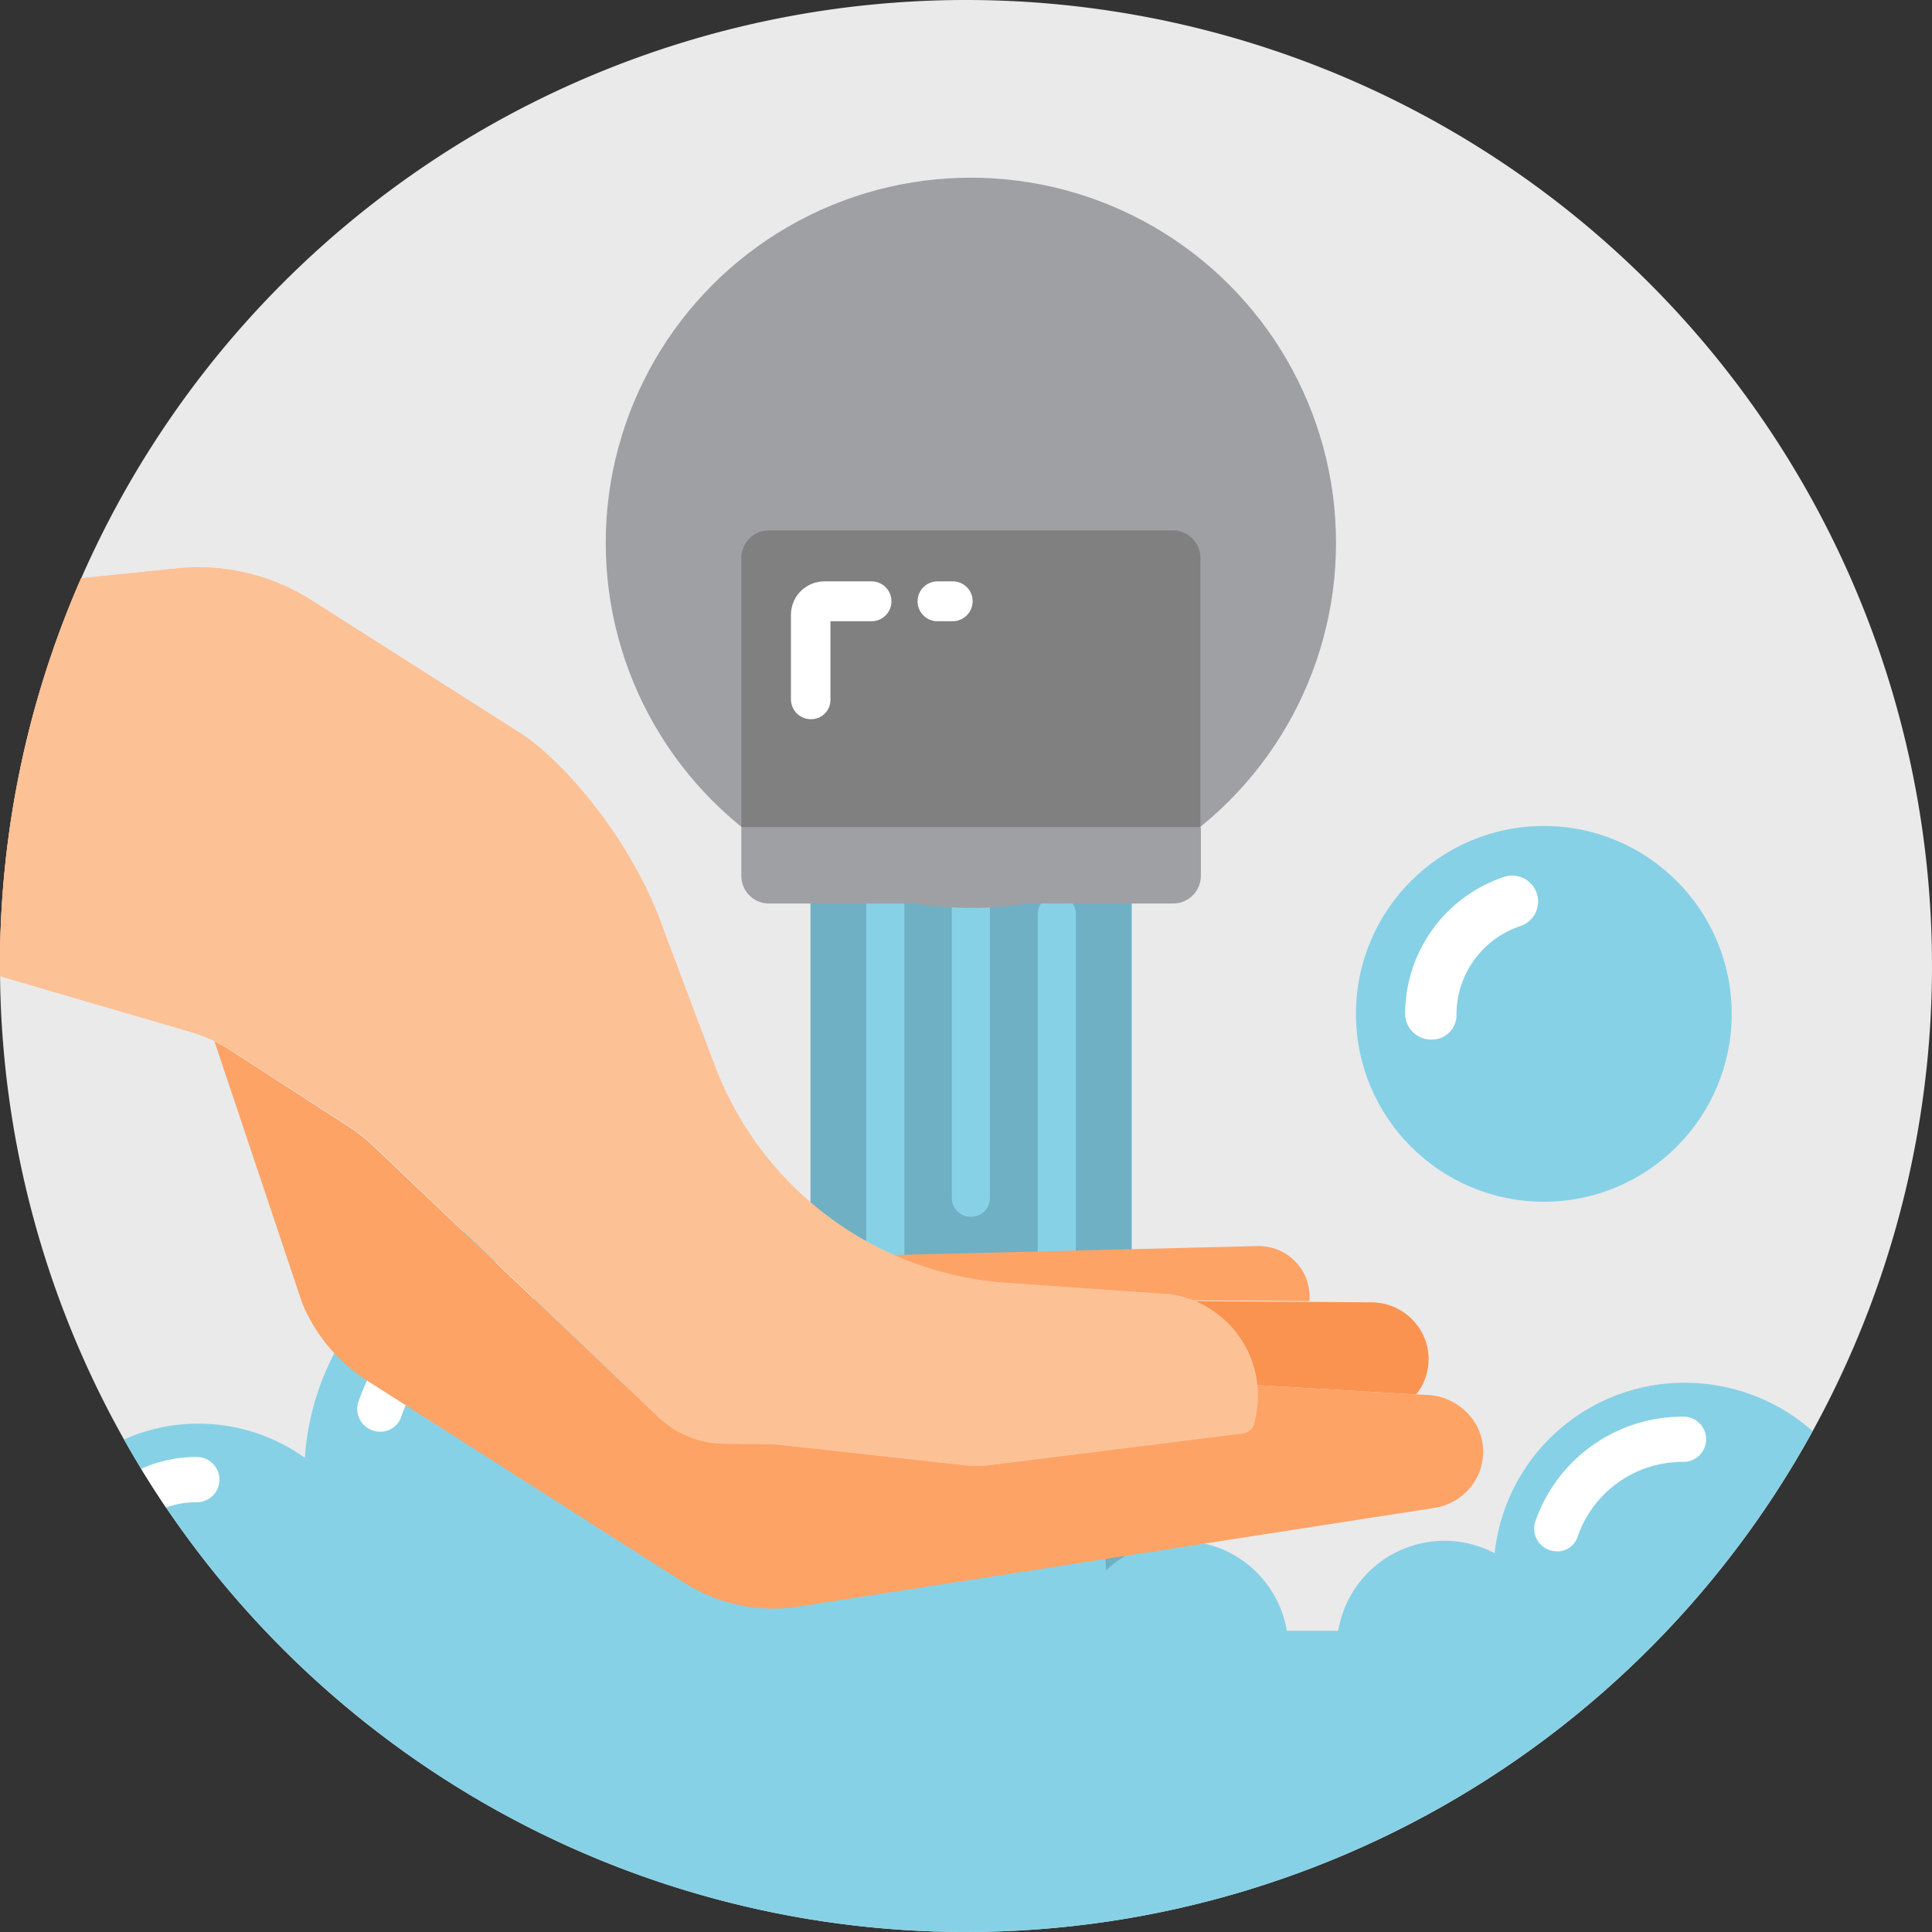
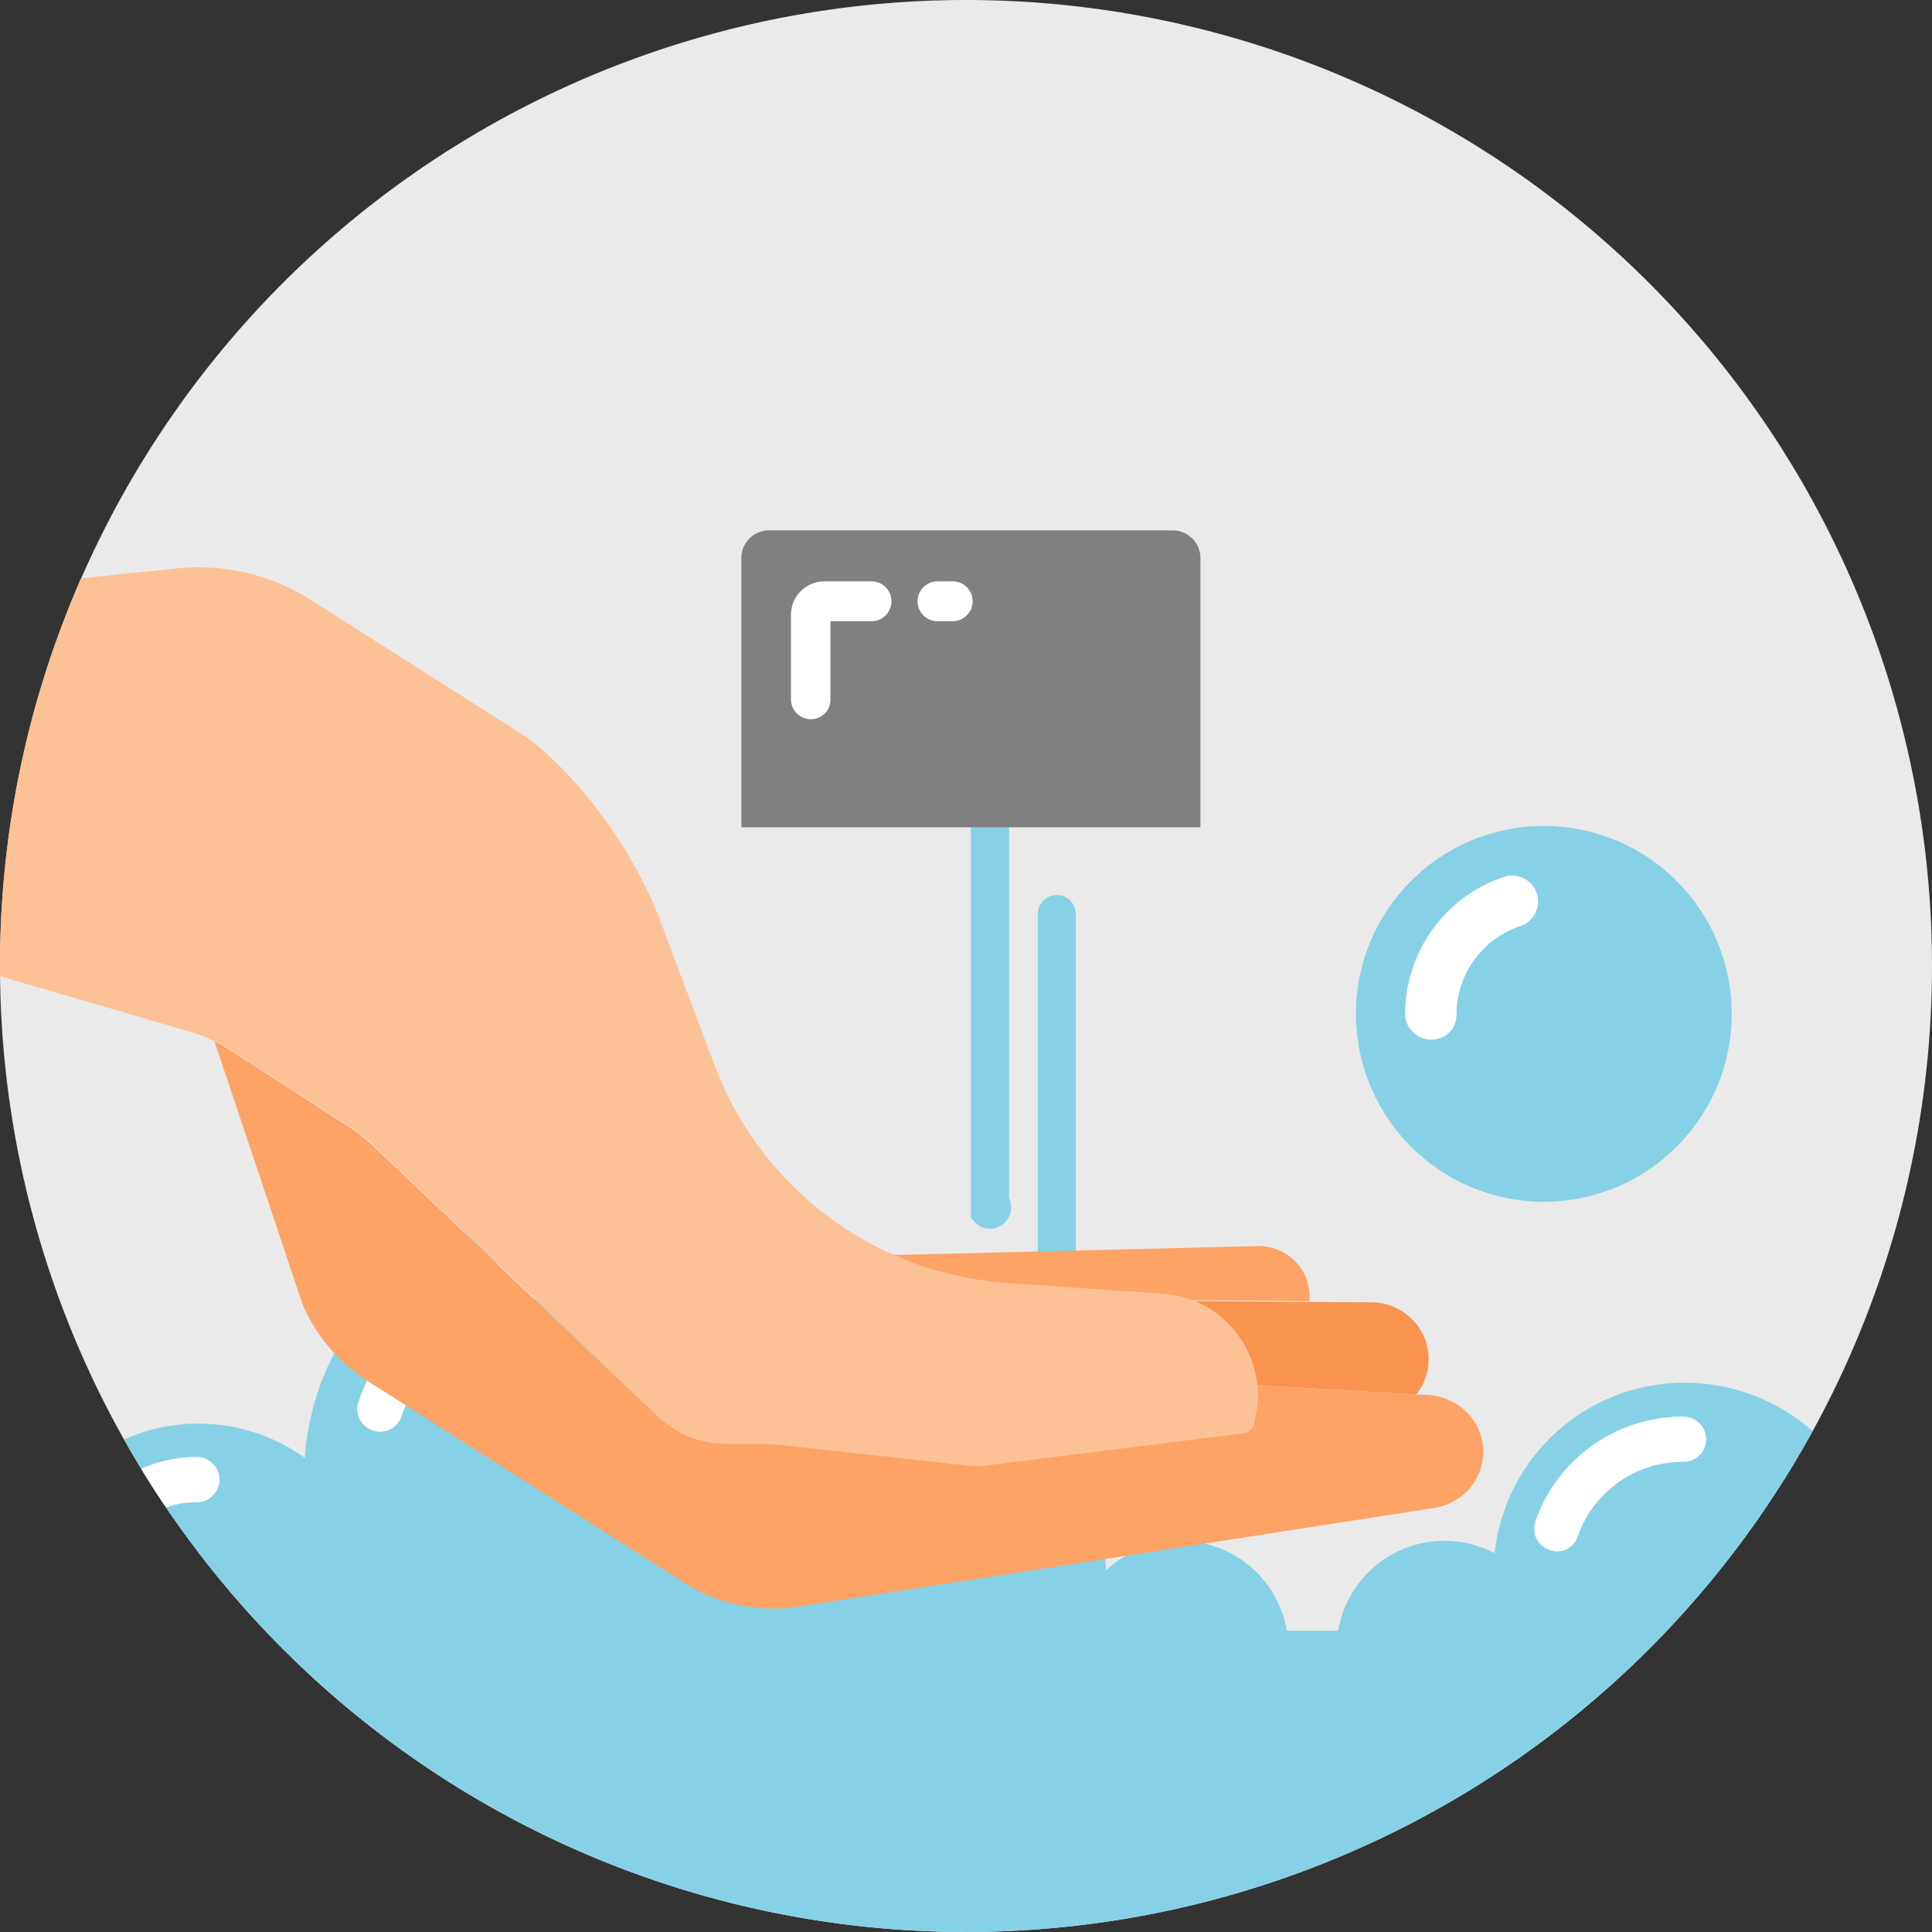
<svg xmlns="http://www.w3.org/2000/svg" id="Whipworm_Handwashing" width="130" height="130" viewBox="0 0 130 130">
  <rect x="0" y="0" width="130" height="130" fill="#333333" stroke="none" />
  <defs>
    <clipPath id="clip-path">
      <path id="Path_637" data-name="Path 637" d="M65,130A65,65,0,1,0,0,65a65,65,0,0,0,65,65" />
    </clipPath>
  </defs>
  <g id="Group_2873" data-name="Group 2873">
    <g id="Group_2872" data-name="Group 2872">
      <path id="Path_626" data-name="Path 626" d="M65,130A65,65,0,1,0,0,65a65,65,0,0,0,65,65" fill="#eaeaea" />
    </g>
  </g>
  <g id="Group_2906" data-name="Group 2906">
    <g id="Group_2905" data-name="Group 2905" clip-path="url(#clip-path)">
      <g id="Group_2875" data-name="Group 2875" transform="translate(54.534 52.239)">
        <g id="Group_2874" data-name="Group 2874">
-           <rect id="Rectangle_1080" data-name="Rectangle 1080" width="21.617" height="56.622" fill="#70b0c4" />
-         </g>
+           </g>
      </g>
      <g id="Group_2882" data-name="Group 2882" transform="translate(58.291 46.365)">
        <g id="Group_2877" data-name="Group 2877" transform="translate(0 9.511)">
          <g id="Group_2876" data-name="Group 2876">
-             <path id="Path_627" data-name="Path 627" d="M196.782,219.184h0A1.273,1.273,0,0,1,195.5,217.9v-29.22a1.273,1.273,0,0,1,1.282-1.282h0a1.273,1.273,0,0,1,1.282,1.282V217.9A1.273,1.273,0,0,1,196.782,219.184Z" transform="translate(-195.5 -187.4)" fill="#87d1e6" />
-           </g>
+             </g>
        </g>
        <g id="Group_2879" data-name="Group 2879" transform="translate(5.755)">
          <g id="Group_2878" data-name="Group 2878">
-             <path id="Path_628" data-name="Path 628" d="M216.082,191.011h0a1.273,1.273,0,0,1-1.282-1.282V156.782a1.273,1.273,0,0,1,1.282-1.282h0a1.273,1.273,0,0,1,1.282,1.282v32.977A1.266,1.266,0,0,1,216.082,191.011Z" transform="translate(-214.8 -155.5)" fill="#87d1e6" />
+             <path id="Path_628" data-name="Path 628" d="M216.082,191.011h0V156.782a1.273,1.273,0,0,1,1.282-1.282h0a1.273,1.273,0,0,1,1.282,1.282v32.977A1.266,1.266,0,0,1,216.082,191.011Z" transform="translate(-214.8 -155.5)" fill="#87d1e6" />
          </g>
        </g>
        <g id="Group_2881" data-name="Group 2881" transform="translate(11.539 13.865)">
          <g id="Group_2880" data-name="Group 2880">
            <path id="Path_629" data-name="Path 629" d="M235.482,234.709h0a1.273,1.273,0,0,1-1.282-1.282V203.282A1.273,1.273,0,0,1,235.482,202h0a1.273,1.273,0,0,1,1.282,1.282v30.144A1.292,1.292,0,0,1,235.482,234.709Z" transform="translate(-234.2 -202)" fill="#87d1e6" />
          </g>
        </g>
      </g>
      <g id="Group_2889" data-name="Group 2889" transform="translate(40.759 11.956)">
        <g id="Group_2884" data-name="Group 2884">
          <g id="Group_2883" data-name="Group 2883">
-             <circle id="Ellipse_68" data-name="Ellipse 68" cx="24.569" cy="24.569" r="24.569" fill="#9ea0a4" />
-           </g>
+             </g>
        </g>
        <g id="Group_2886" data-name="Group 2886" transform="translate(9.124 23.734)">
          <g id="Group_2885" data-name="Group 2885">
            <path id="Path_630" data-name="Path 630" d="M198.22,139.677H167.3V121.549a1.858,1.858,0,0,1,1.849-1.849h27.193a1.858,1.858,0,0,1,1.849,1.849v18.128Z" transform="translate(-167.3 -119.7)" fill="gray" />
          </g>
        </g>
        <g id="Group_2888" data-name="Group 2888" transform="translate(9.124 43.711)">
          <g id="Group_2887" data-name="Group 2887">
-             <path id="Path_631" data-name="Path 631" d="M196.341,191.828H169.149a1.858,1.858,0,0,1-1.849-1.849V186.7h30.92v3.28A1.864,1.864,0,0,1,196.341,191.828Z" transform="translate(-167.3 -186.7)" fill="#9ea0a4" />
-           </g>
+             </g>
        </g>
      </g>
      <g id="Group_2891" data-name="Group 2891" transform="translate(-7.365 81.429)">
        <g id="Group_2890" data-name="Group 2890">
          <path id="Path_632" data-name="Path 632" d="M108.341,301.4a12.535,12.535,0,0,0,.537-5.605,12.982,12.982,0,0,0-12.165-11.062,12.841,12.841,0,0,0-13.477,11.45A7.247,7.247,0,0,0,72.711,301.4H69.252a7.264,7.264,0,0,0-12.165-4.055,12.474,12.474,0,0,0-12.553-12.046,12.68,12.68,0,0,0-5.814,1.4,17.98,17.98,0,0,0-17.532-13.6A17.89,17.89,0,0,0,3.178,289.767a12.24,12.24,0,0,0-7.126-2.3,12.052,12.052,0,0,0-12.135,11.956A10.5,10.5,0,0,0-15.9,301.4h-3.25a5.5,5.5,0,0,0-5.546,5.486c0,3.041,2.475,18.307,5.546,18.307H110.7c3.071,0,5.546-15.266,5.546-18.307A5.523,5.523,0,0,0,110.7,301.4Z" transform="translate(24.7 -273.1)" fill="#87d1e6" />
        </g>
      </g>
      <g id="Group_2893" data-name="Group 2893" transform="translate(4.57 84.083)">
        <g id="Group_2892" data-name="Group 2892">
          <path id="Path_633" data-name="Path 633" d="M16.87,304.064a1.654,1.654,0,0,1-.507-.089,1.521,1.521,0,0,1-.954-1.938A9.071,9.071,0,0,1,24,295.954,1.521,1.521,0,0,1,24,299a6.025,6.025,0,0,0-5.725,4.025A1.407,1.407,0,0,1,16.87,304.064Zm98.663-1.759a1.654,1.654,0,0,1-.507-.089,1.521,1.521,0,0,1-.954-1.938A10.487,10.487,0,0,1,124,293.241a1.521,1.521,0,1,1,0,3.041,7.469,7.469,0,0,0-7.067,4.979A1.44,1.44,0,0,1,115.533,302.305Zm-79.193-8.05a1.654,1.654,0,0,1-.507-.089,1.521,1.521,0,0,1-.954-1.938A15.285,15.285,0,0,1,49.34,282a1.521,1.521,0,1,1,0,3.041,12.172,12.172,0,0,0-11.569,8.17A1.5,1.5,0,0,1,36.34,294.255Zm19.709-7.514a1.71,1.71,0,0,1-.745-.179,8.826,8.826,0,0,0-.924-.447,1.535,1.535,0,1,1,1.252-2.8c.388.179.775.358,1.133.566a1.5,1.5,0,0,1,.6,2.057A1.4,1.4,0,0,1,56.049,286.741Z" transform="translate(-15.328 -282)" fill="#fff" />
        </g>
      </g>
      <g id="Group_2899" data-name="Group 2899" transform="translate(91.239 55.578)">
        <g id="Group_2895" data-name="Group 2895">
          <g id="Group_2894" data-name="Group 2894">
            <circle id="Ellipse_69" data-name="Ellipse 69" cx="12.642" cy="12.642" r="12.642" fill="#87d1e6" />
          </g>
        </g>
        <g id="Group_2898" data-name="Group 2898" transform="translate(3.31 3.34)">
          <g id="Group_2897" data-name="Group 2897">
            <g id="Group_2896" data-name="Group 2896">
              <path id="Path_634" data-name="Path 634" d="M318.859,208.634h0a1.744,1.744,0,0,1-1.759-1.759,9.735,9.735,0,0,1,6.649-9.183,1.744,1.744,0,1,1,1.1,3.31,6.268,6.268,0,0,0-4.294,5.9A1.652,1.652,0,0,1,318.859,208.634Z" transform="translate(-317.1 -197.603)" fill="#fff" />
            </g>
          </g>
        </g>
      </g>
      <g id="Group_2904" data-name="Group 2904" transform="translate(53.222 39.119)">
        <g id="Group_2901" data-name="Group 2901">
          <g id="Group_2900" data-name="Group 2900">
            <path id="Path_635" data-name="Path 635" d="M179.842,140.473a1.336,1.336,0,0,1-1.342-1.342v-5.695a2.253,2.253,0,0,1,2.236-2.236h3.22a1.342,1.342,0,0,1,0,2.683h-2.8v5.248A1.293,1.293,0,0,1,179.842,140.473Z" transform="translate(-178.5 -131.2)" fill="#fff" />
          </g>
        </g>
        <g id="Group_2903" data-name="Group 2903" transform="translate(8.557)">
          <g id="Group_2902" data-name="Group 2902">
            <path id="Path_636" data-name="Path 636" d="M209.526,133.883h-.984a1.342,1.342,0,1,1,0-2.683h.984a1.336,1.336,0,0,1,1.342,1.342A1.355,1.355,0,0,1,209.526,133.883Z" transform="translate(-207.2 -131.2)" fill="#fff" />
          </g>
        </g>
      </g>
    </g>
  </g>
  <g id="Group_2909" data-name="Group 2909" transform="translate(0 38.173)">
    <g id="Group_2908" data-name="Group 2908" transform="translate(14.431 31.896)">
      <g id="Group_2907" data-name="Group 2907">
        <path id="Path_638" data-name="Path 638" d="M179.5,284.717l-1.073-.239-.924-2.5,24.479-.6,7.245-.179a3.445,3.445,0,0,1,3.22,2.117,3.719,3.719,0,0,1,.239,1.58Z" transform="translate(-139.007 -267.423)" fill="#fda366" />
        <path id="Path_639" data-name="Path 639" d="M200.629,298.069a3.431,3.431,0,0,0-2.206-1.849L184.2,293l33.186.239,4.234.03a3.869,3.869,0,0,1,3.548,2.5,3.805,3.805,0,0,1-.6,3.7Z" transform="translate(-143.709 -275.706)" fill="#fa934f" />
        <path id="Path_640" data-name="Path 640" d="M49.5,235.626l7.991,5.158a11.634,11.634,0,0,1,1.521,1.193l16.667,15.862a15.517,15.517,0,0,0,10.555,4.294L97,262.252v.3l4.83.06a2.129,2.129,0,0,0,1.282-.417,3.438,3.438,0,0,0,2.564-3.7,2.932,2.932,0,0,0-.328-1.133l23.943,1.4.716.03a4.007,4.007,0,0,1,3.369,2.147,3.791,3.791,0,0,1-1.014,4.622,4.007,4.007,0,0,1-1.878.835l-4.622.716L88,272.986a11.173,11.173,0,0,1-8.08-1.61L58.687,257.839a11.34,11.34,0,0,1-4.383-5.218L48.4,235A9.694,9.694,0,0,1,49.5,235.626Z" transform="translate(-48.4 -235)" fill="#fda366" />
      </g>
    </g>
    <path id="Path_641" data-name="Path 641" d="M84.5,185.117l-.089.447a.915.915,0,0,1-.805.745l-17.174,2.147a5.747,5.747,0,0,1-1.431,0l-12.97-1.431L48.69,187a6.538,6.538,0,0,1-4.353-1.759L25.076,166.869a11.634,11.634,0,0,0-1.521-1.193l-8.021-5.158a9.649,9.649,0,0,0-1.073-.6,11.764,11.764,0,0,0-2.028-.745L0,155.539v-.686a64.575,64.575,0,0,1,5.456-26.089l6.679-.686a14.178,14.178,0,0,1,8.885,2.206L35.034,139.2c2.624,1.67,7.484,6.977,9.69,13.417l3.369,8.945a22.681,22.681,0,0,0,19.619,14.61l11.062.775A6.881,6.881,0,0,1,84.5,185.117Z" transform="translate(0 -128.026)" fill="#fdc196" />
  </g>
  <g id="Group_2911" data-name="Group 2911" transform="translate(0 38.173)">
    <g id="Group_2910" data-name="Group 2910">
-       <path id="Path_642" data-name="Path 642" d="M84.5,185.117l-.089.447a.915.915,0,0,1-.805.745l-17.174,2.147a5.747,5.747,0,0,1-1.431,0l-12.97-1.431L48.69,187a6.538,6.538,0,0,1-4.353-1.759L25.076,166.869a11.634,11.634,0,0,0-1.521-1.193l-8.021-5.158a9.649,9.649,0,0,0-1.073-.6,11.764,11.764,0,0,0-2.028-.745L0,155.539v-.686a64.575,64.575,0,0,1,5.456-26.089l6.679-.686a14.178,14.178,0,0,1,8.885,2.206L35.034,139.2c2.624,1.67,7.484,6.977,9.69,13.417l3.369,8.945a22.681,22.681,0,0,0,19.619,14.61l11.062.775A6.881,6.881,0,0,1,84.5,185.117Z" transform="translate(0 -128.026)" fill="#fdc196" />
-     </g>
+       </g>
  </g>
</svg>